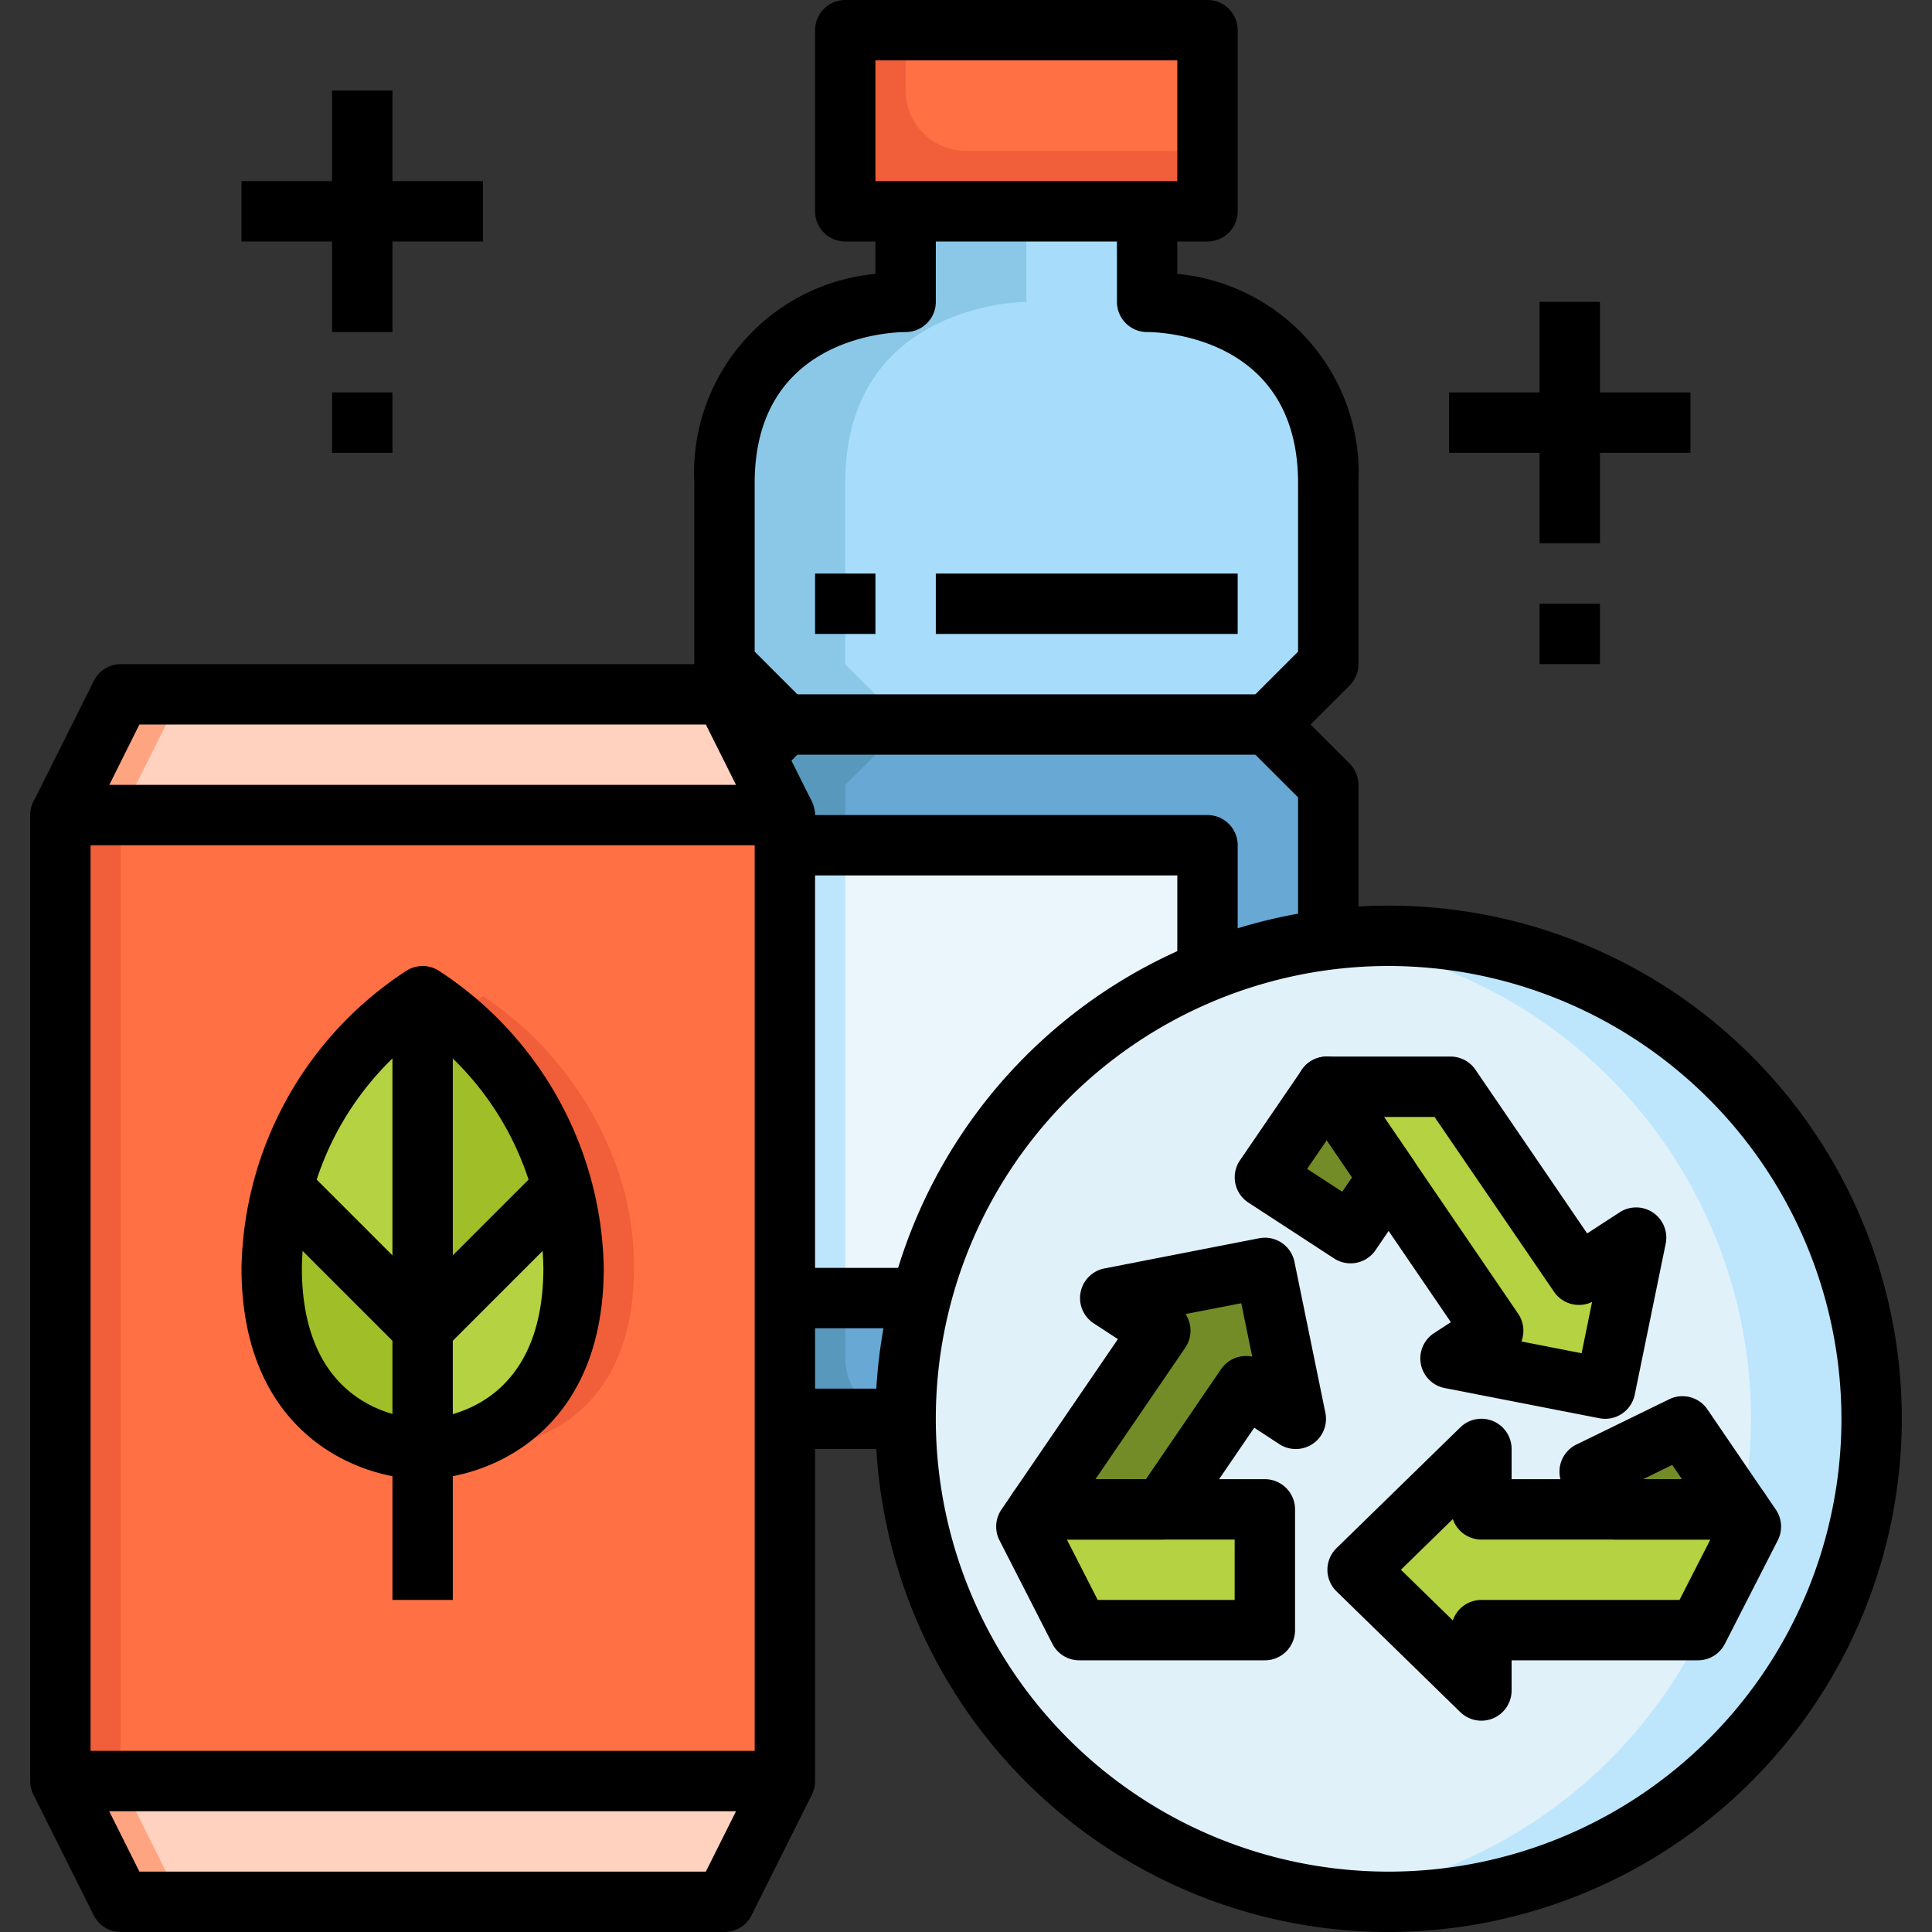
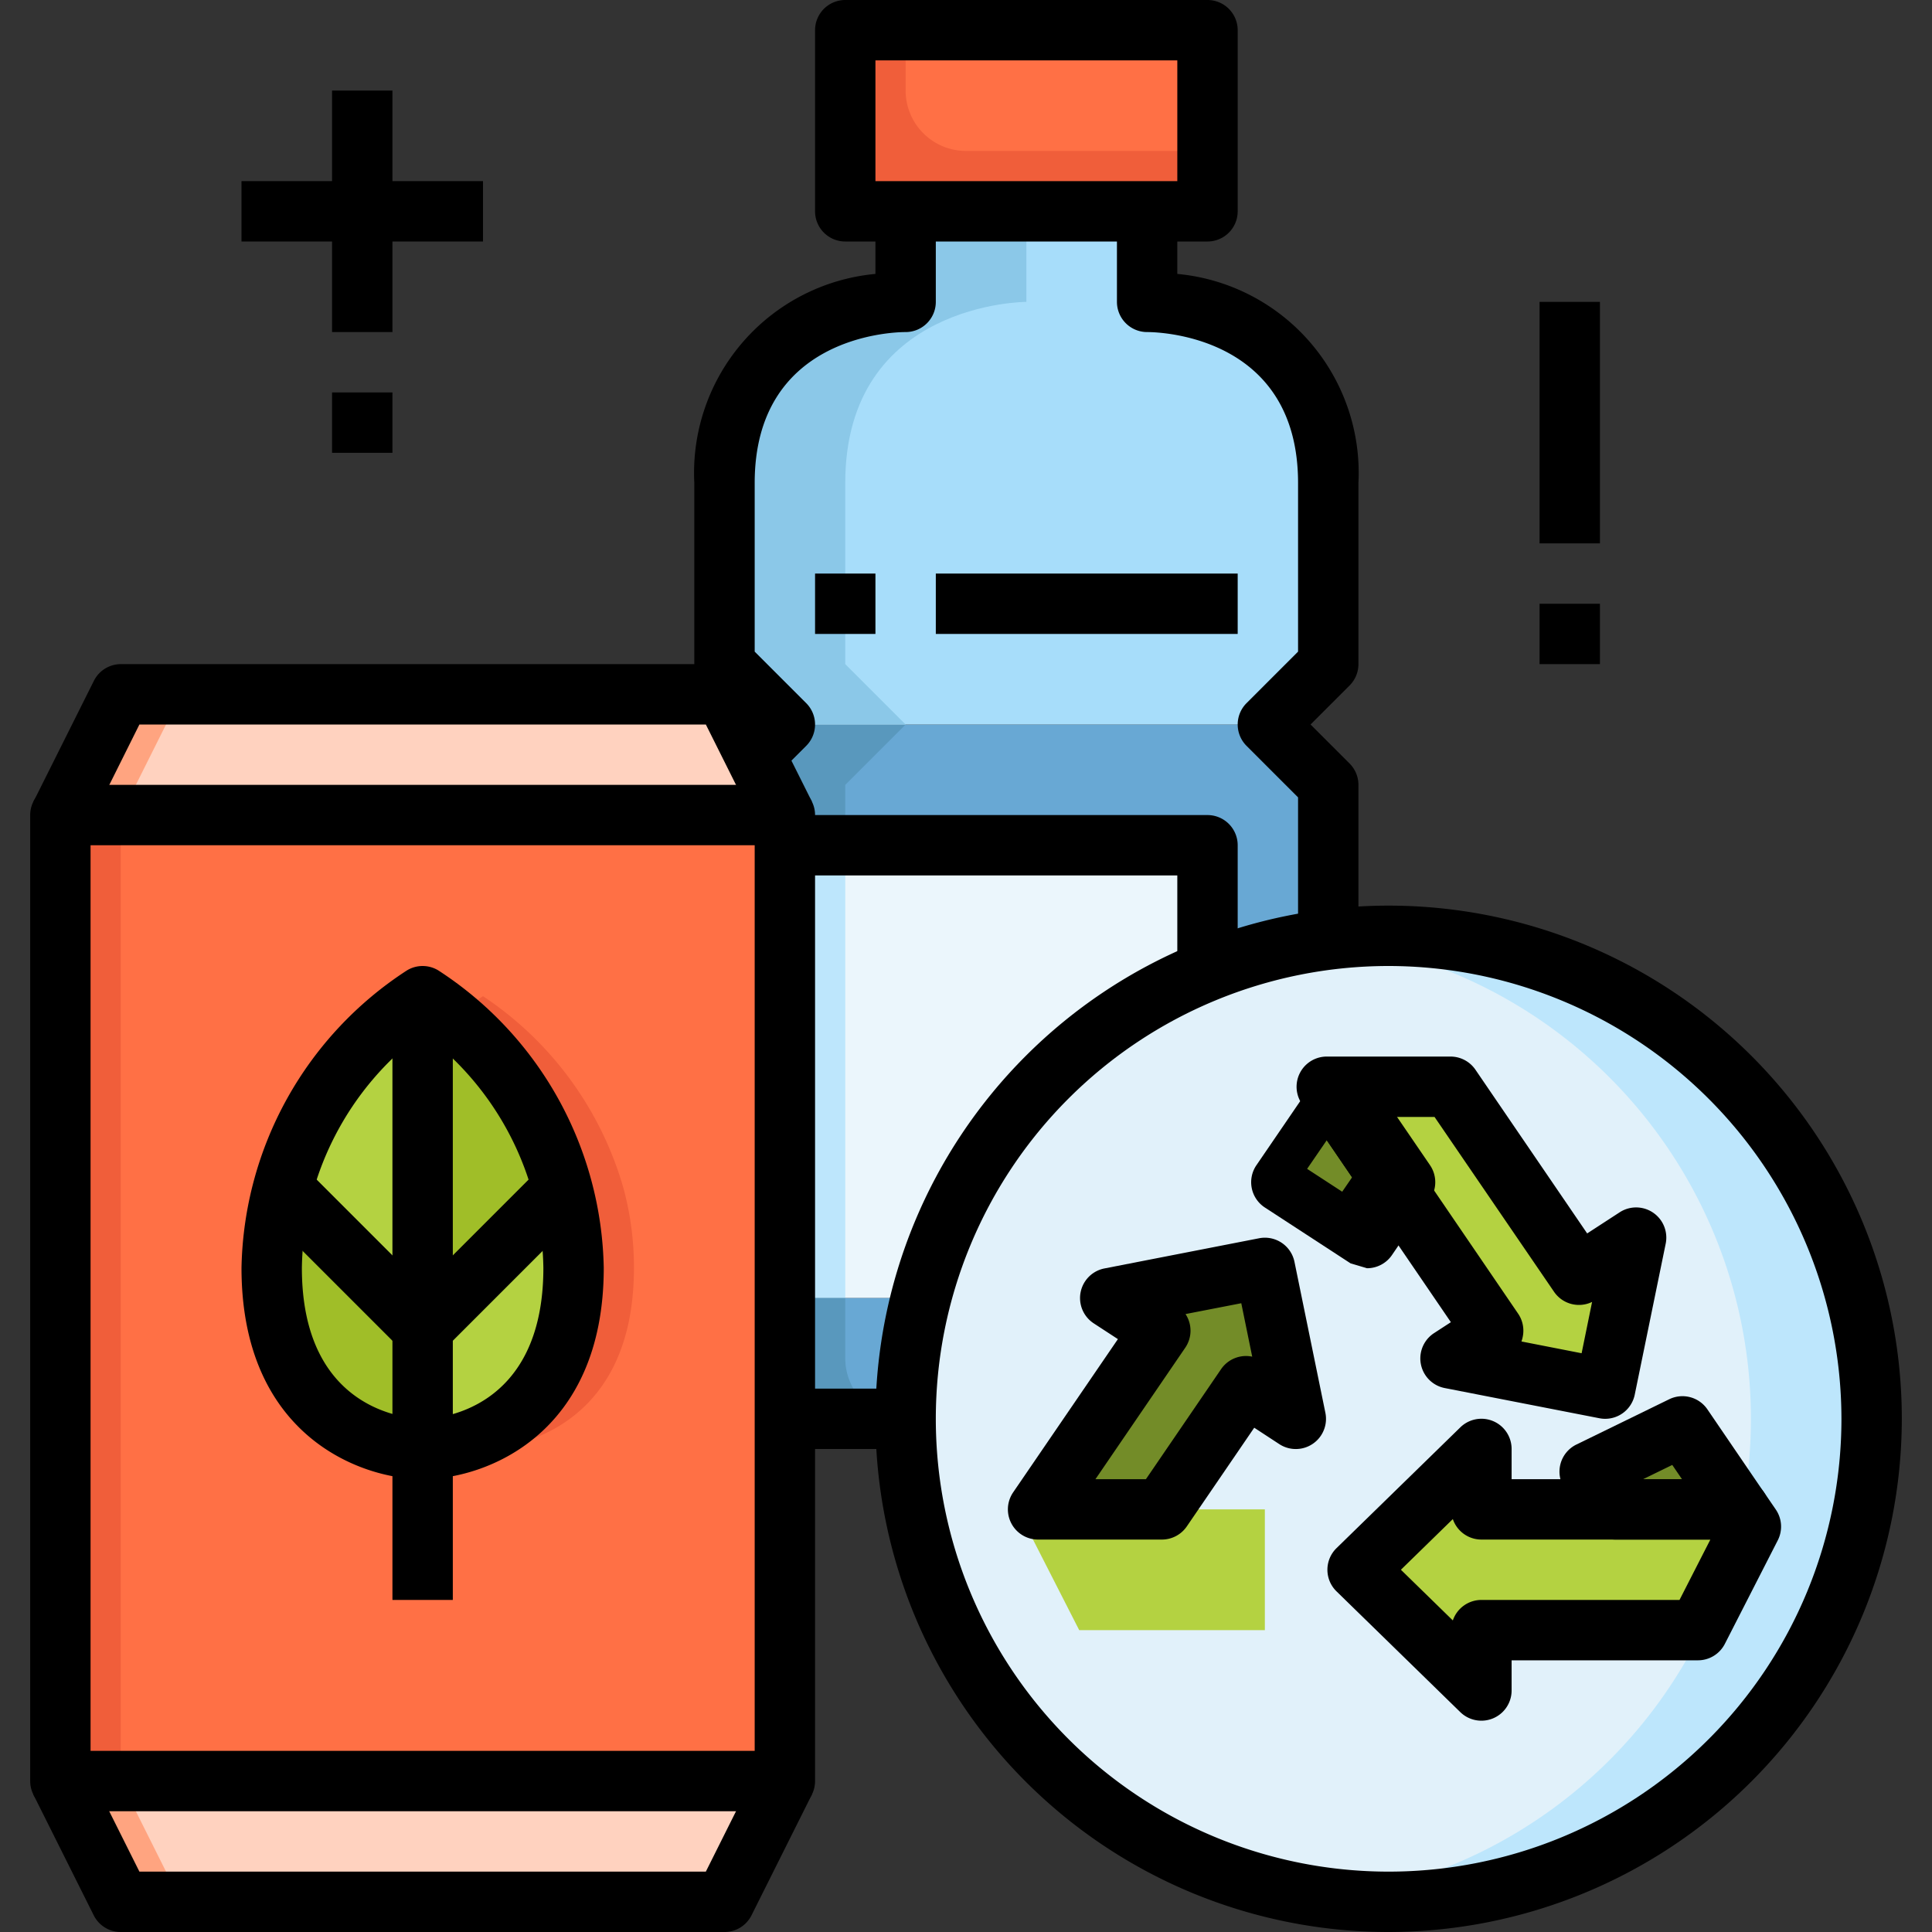
<svg xmlns="http://www.w3.org/2000/svg" height="512" viewBox="0 0 64 64" width="512">
  <rect x="0" y="0" width="64" height="64" fill="#333333" stroke="none" />
  <g id="_21-Bio_Mass" data-name="21-Bio Mass">
    <path d="m40 1v6h-2-8-2v-6z" fill="#ff7045" />
    <path d="m30 3v-2h-2v6h12v-2h-8a2 2 0 0 1 -2-2z" fill="#f05e3a" />
    <path d="m24 28h16v15h-16z" fill="#ebf6fc" />
    <path d="m24 28h4v15h-4z" fill="#bde6fc" />
    <path d="m44 26v19a2.006 2.006 0 0 1 -2 2h-16a2.006 2.006 0 0 1 -2-2v-2h16v-15h-16v-2l2-2h16z" fill="#68a8d4" />
    <path d="m28 26 2-2h-4l-2 2v2h4z" fill="#5998bd" />
    <path d="m28 45v-2h-4v2a2.006 2.006 0 0 0 2 2h4a2.006 2.006 0 0 1 -2-2z" fill="#5998bd" />
    <path d="m44 16v6l-2 2h-16l-2-2v-6c0-6 6-6 6-6v-3h8v3s6 0 6 6z" fill="#a7ddfa" />
    <path d="m28 16c0-6 6-6 6-6v-3h-4v3s-6 0-6 6v6l2 2h4l-2-2z" fill="#8bc8e8" />
    <path d="m26 59-2 4h-20l-2-4z" fill="#ffd2bf" />
    <path d="m2 59 2 4h2l-2-4z" fill="#ffa480" />
    <path d="m25 25 1 2h-24l2-4h20z" fill="#ffd2bf" />
    <path d="m4 23-2 4h2l2-4z" fill="#ffa480" />
    <path d="m18.65 39.35a11.393 11.393 0 0 0 -4.65-6.35 11.393 11.393 0 0 0 -4.65 6.35 9.995 9.995 0 0 0 -.35 2.65c0 6 5 6 5 6s5 0 5-6a9.995 9.995 0 0 0 -.35-2.65zm7.35-12.35v32h-24v-32z" fill="#ff7045" />
    <path d="m16 33a9.1 9.1 0 0 0 -1 .745 11.216 11.216 0 0 1 3.65 5.605 9.995 9.995 0 0 1 .35 2.65c0 4.283-2.542 5.5-4 5.855a5.007 5.007 0 0 0 1 .145s5 0 5-6a9.995 9.995 0 0 0 -.35-2.65 11.393 11.393 0 0 0 -4.65-6.35z" fill="#f05e3a" />
    <path d="m2 27h2v32h-2z" fill="#f05e3a" />
    <path d="m18.65 39.35-4.65 4.65v-11a11.393 11.393 0 0 1 4.65 6.35z" fill="#a0be28" />
    <path d="m14 44v4s-5 0-5-6a9.995 9.995 0 0 1 .35-2.65z" fill="#a0be28" />
    <path d="m19 42c0 6-5 6-5 6v-4l4.65-4.65a9.995 9.995 0 0 1 .35 2.65z" fill="#b4d241" />
    <path d="m14 33v11l-4.65-4.65a11.393 11.393 0 0 1 4.65-6.35z" fill="#b4d241" />
    <path d="m51.94 32.15a15.986 15.986 0 1 1 -5.94-1.15 15.636 15.636 0 0 1 5.94 1.15z" fill="#e1f1fa" />
    <path d="m51.94 32.15a15.636 15.636 0 0 0 -5.94-1.15 16.139 16.139 0 0 0 -2 .138 15.413 15.413 0 0 1 3.94 1.012 15.988 15.988 0 0 1 -3.98 30.718 16.168 16.168 0 0 0 2.04.132 16 16 0 0 0 5.94-30.85z" fill="#bde6fc" />
    <path d="m42.37 44.31.56 2.69-1.65-1.08-2.79 4.08h-4.1l4.05-5.92-1.66-1.08 2.75-.54 2.37-.46z" fill="#738c28" />
    <path d="m55.74 47.25 1.87 2.75h-4.1l-.85-1.25z" fill="#738c28" />
    <path d="m43.95 36 2.05 3-1.26 1.85-2.84-1.85z" fill="#738c28" />
    <g fill="#b4d241">
      <path d="m54.2 41-.64 3.08-.39 1.92-2.75-.54-2.37-.46 1.41-.92-3.46-5.08-2.05-3h4.1l4.25 6.23z" />
      <path d="m41.9 50v4h-6.15l-1.75-3.43.39-.57h4.1z" />
      <path d="m57.61 50 .39.57-1.75 3.43h-7.18v2l-4.09-4 4.09-4v2h4.44z" />
    </g>
    <path d="m26 60h-24a1 1 0 0 1 -1-1v-32a1 1 0 0 1 1-1h24a1 1 0 0 1 1 1v32a1 1 0 0 1 -1 1zm-23-2h22v-30h-22z" />
    <path d="m25.105 27.447-1.723-3.447h-18.764l-1.718 3.447-1.79-.894 2-4a1 1 0 0 1 .89-.553h20a1 1 0 0 1 .895.553l2 4z" />
    <path d="m24 64h-20a1 1 0 0 1 -.895-.553l-2-4 1.79-.894 1.723 3.447h18.764l1.723-3.447 1.79.894-2 4a1 1 0 0 1 -.895.553z" />
-     <path d="m44.739 41.85a1 1 0 0 1 -.545-.162l-2.839-1.85a1 1 0 0 1 -.28-1.4l2.05-3a1 1 0 0 1 .826-.438 1 1 0 0 1 .825.436l2.05 3a1 1 0 0 1 0 1.127l-1.26 1.85a1 1 0 0 1 -.827.437zm-1.439-3.13 1.162.757.328-.477-.839-1.229z" />
+     <path d="m44.739 41.85l-2.839-1.85a1 1 0 0 1 -.28-1.4l2.05-3a1 1 0 0 1 .826-.438 1 1 0 0 1 .825.436l2.05 3a1 1 0 0 1 0 1.127l-1.26 1.85a1 1 0 0 1 -.827.437zm-1.439-3.13 1.162.757.328-.477-.839-1.229z" />
    <path d="m38.488 51h-4.1a1 1 0 0 1 -.826-1.564l3.47-5.076-.8-.522a1 1 0 0 1 .353-1.819l5.125-1a1 1 0 0 1 1.171.781l1.024 5a1 1 0 0 1 -1.527 1.038l-.83-.543-2.234 3.27a1 1 0 0 1 -.826.435zm-2.2-2h1.672l2.49-3.645a1 1 0 0 1 1.031-.414l-.362-1.77-1.847.359a1 1 0 0 1 -.009 1.115z" />
    <path d="m57.61 51h-4.1a1 1 0 0 1 -.827-.438l-.851-1.25a1 1 0 0 1 .389-1.46l3.074-1.5a1 1 0 0 1 1.265.335l1.875 2.75a1 1 0 0 1 -.825 1.563zm-3.181-2h1.289l-.322-.472z" />
-     <path d="m41.9 55h-6.148a1 1 0 0 1 -.89-.545l-1.753-3.43a1 1 0 0 1 .065-1.019l.39-.57a1 1 0 0 1 .826-.436h7.51a1 1 0 0 1 1 1v4a1 1 0 0 1 -1 1zm-5.537-2h4.537v-2h-5.558z" />
    <path d="m49.074 57a1 1 0 0 1 -.7-.284l-4.1-4a1 1 0 0 1 0-1.432l4.1-4a1 1 0 0 1 1.7.716v1h7.536a1 1 0 0 1 .826.436l.39.57a1 1 0 0 1 .065 1.019l-1.753 3.43a1 1 0 0 1 -.89.545h-6.174v1a1 1 0 0 1 -1 1zm-2.667-5 1.72 1.679a1 1 0 0 1 .947-.679h6.562l1.022-2h-7.584a1 1 0 0 1 -.947-.679z" />
    <path d="m53.174 47a.986.986 0 0 1 -.193-.019l-5.123-1a1 1 0 0 1 -.354-1.819l.558-.363-4.937-7.235a1 1 0 0 1 .826-1.564h4.1a1 1 0 0 1 .826.437l3.7 5.422 1.077-.7a1 1 0 0 1 1.524 1.041l-1.025 5a1 1 0 0 1 -.979.8zm-2.774-2.562 1.993.39.347-1.7a1 1 0 0 1 -1.261-.337l-3.958-5.791h-1.676l4.445 6.517a1 1 0 0 1 .154.759 1.077 1.077 0 0 1 -.044.162z" />
    <path d="m46 64a17 17 0 1 1 17-17 17.019 17.019 0 0 1 -17 17zm0-32a15 15 0 1 0 15 15 15.017 15.017 0 0 0 -15-15z" />
    <path d="m40 8h-12a1 1 0 0 1 -1-1v-6a1 1 0 0 1 1-1h12a1 1 0 0 1 1 1v6a1 1 0 0 1 -1 1zm-11-2h10v-4h-10z" />
    <path d="m26 46h4v2h-4z" />
    <path d="m25.707 25.707-1.414-1.414.293-.293-1.293-1.293a1 1 0 0 1 -.293-.707v-6a6.62 6.62 0 0 1 6-6.926v-2.074h2v3a1 1 0 0 1 -1 1c-.508 0-5 .176-5 5v5.586l1.707 1.707a1 1 0 0 1 0 1.414z" />
    <path d="m45 32h-2v-5.586l-1.707-1.707a1 1 0 0 1 0-1.414l1.707-1.707v-5.586c0-4.824-4.492-5-5-5a1 1 0 0 1 -1-1v-3h2v2.074a6.62 6.62 0 0 1 6 6.926v6a1 1 0 0 1 -.293.707l-1.293 1.293 1.293 1.293a1 1 0 0 1 .293.707z" />
-     <path d="m26 23h16v2h-16z" />
    <path d="m41 32h-2v-3h-13v-2h14a1 1 0 0 1 1 1z" />
-     <path d="m26 42h5v2h-5z" />
    <path d="m27 19h2v2h-2z" />
    <path d="m31 19h10v2h-10z" />
    <path d="m14 49c-2.075 0-6-1.463-6-7a12.007 12.007 0 0 1 5.485-9.857 1 1 0 0 1 1.03 0 12.007 12.007 0 0 1 5.485 9.857c0 5.537-3.925 7-6 7zm0-14.784a9.872 9.872 0 0 0 -4 7.784c0 4.785 3.561 4.993 4 5s4-.215 4-5a9.872 9.872 0 0 0 -4-7.784z" />
    <path d="m13 33h2v20h-2z" />
    <path d="m14 45a1 1 0 0 1 -.707-.293l-5-5 1.414-1.414 4.293 4.293 4.293-4.293 1.414 1.414-5 5a1 1 0 0 1 -.707.293z" />
    <path d="m51 10h2v8h-2z" />
-     <path d="m48 13h8v2h-8z" />
    <path d="m11 3h2v8h-2z" />
    <path d="m8 6h8v2h-8z" />
    <path d="m51 20h2v2h-2z" />
    <path d="m11 13h2v2h-2z" />
  </g>
</svg>